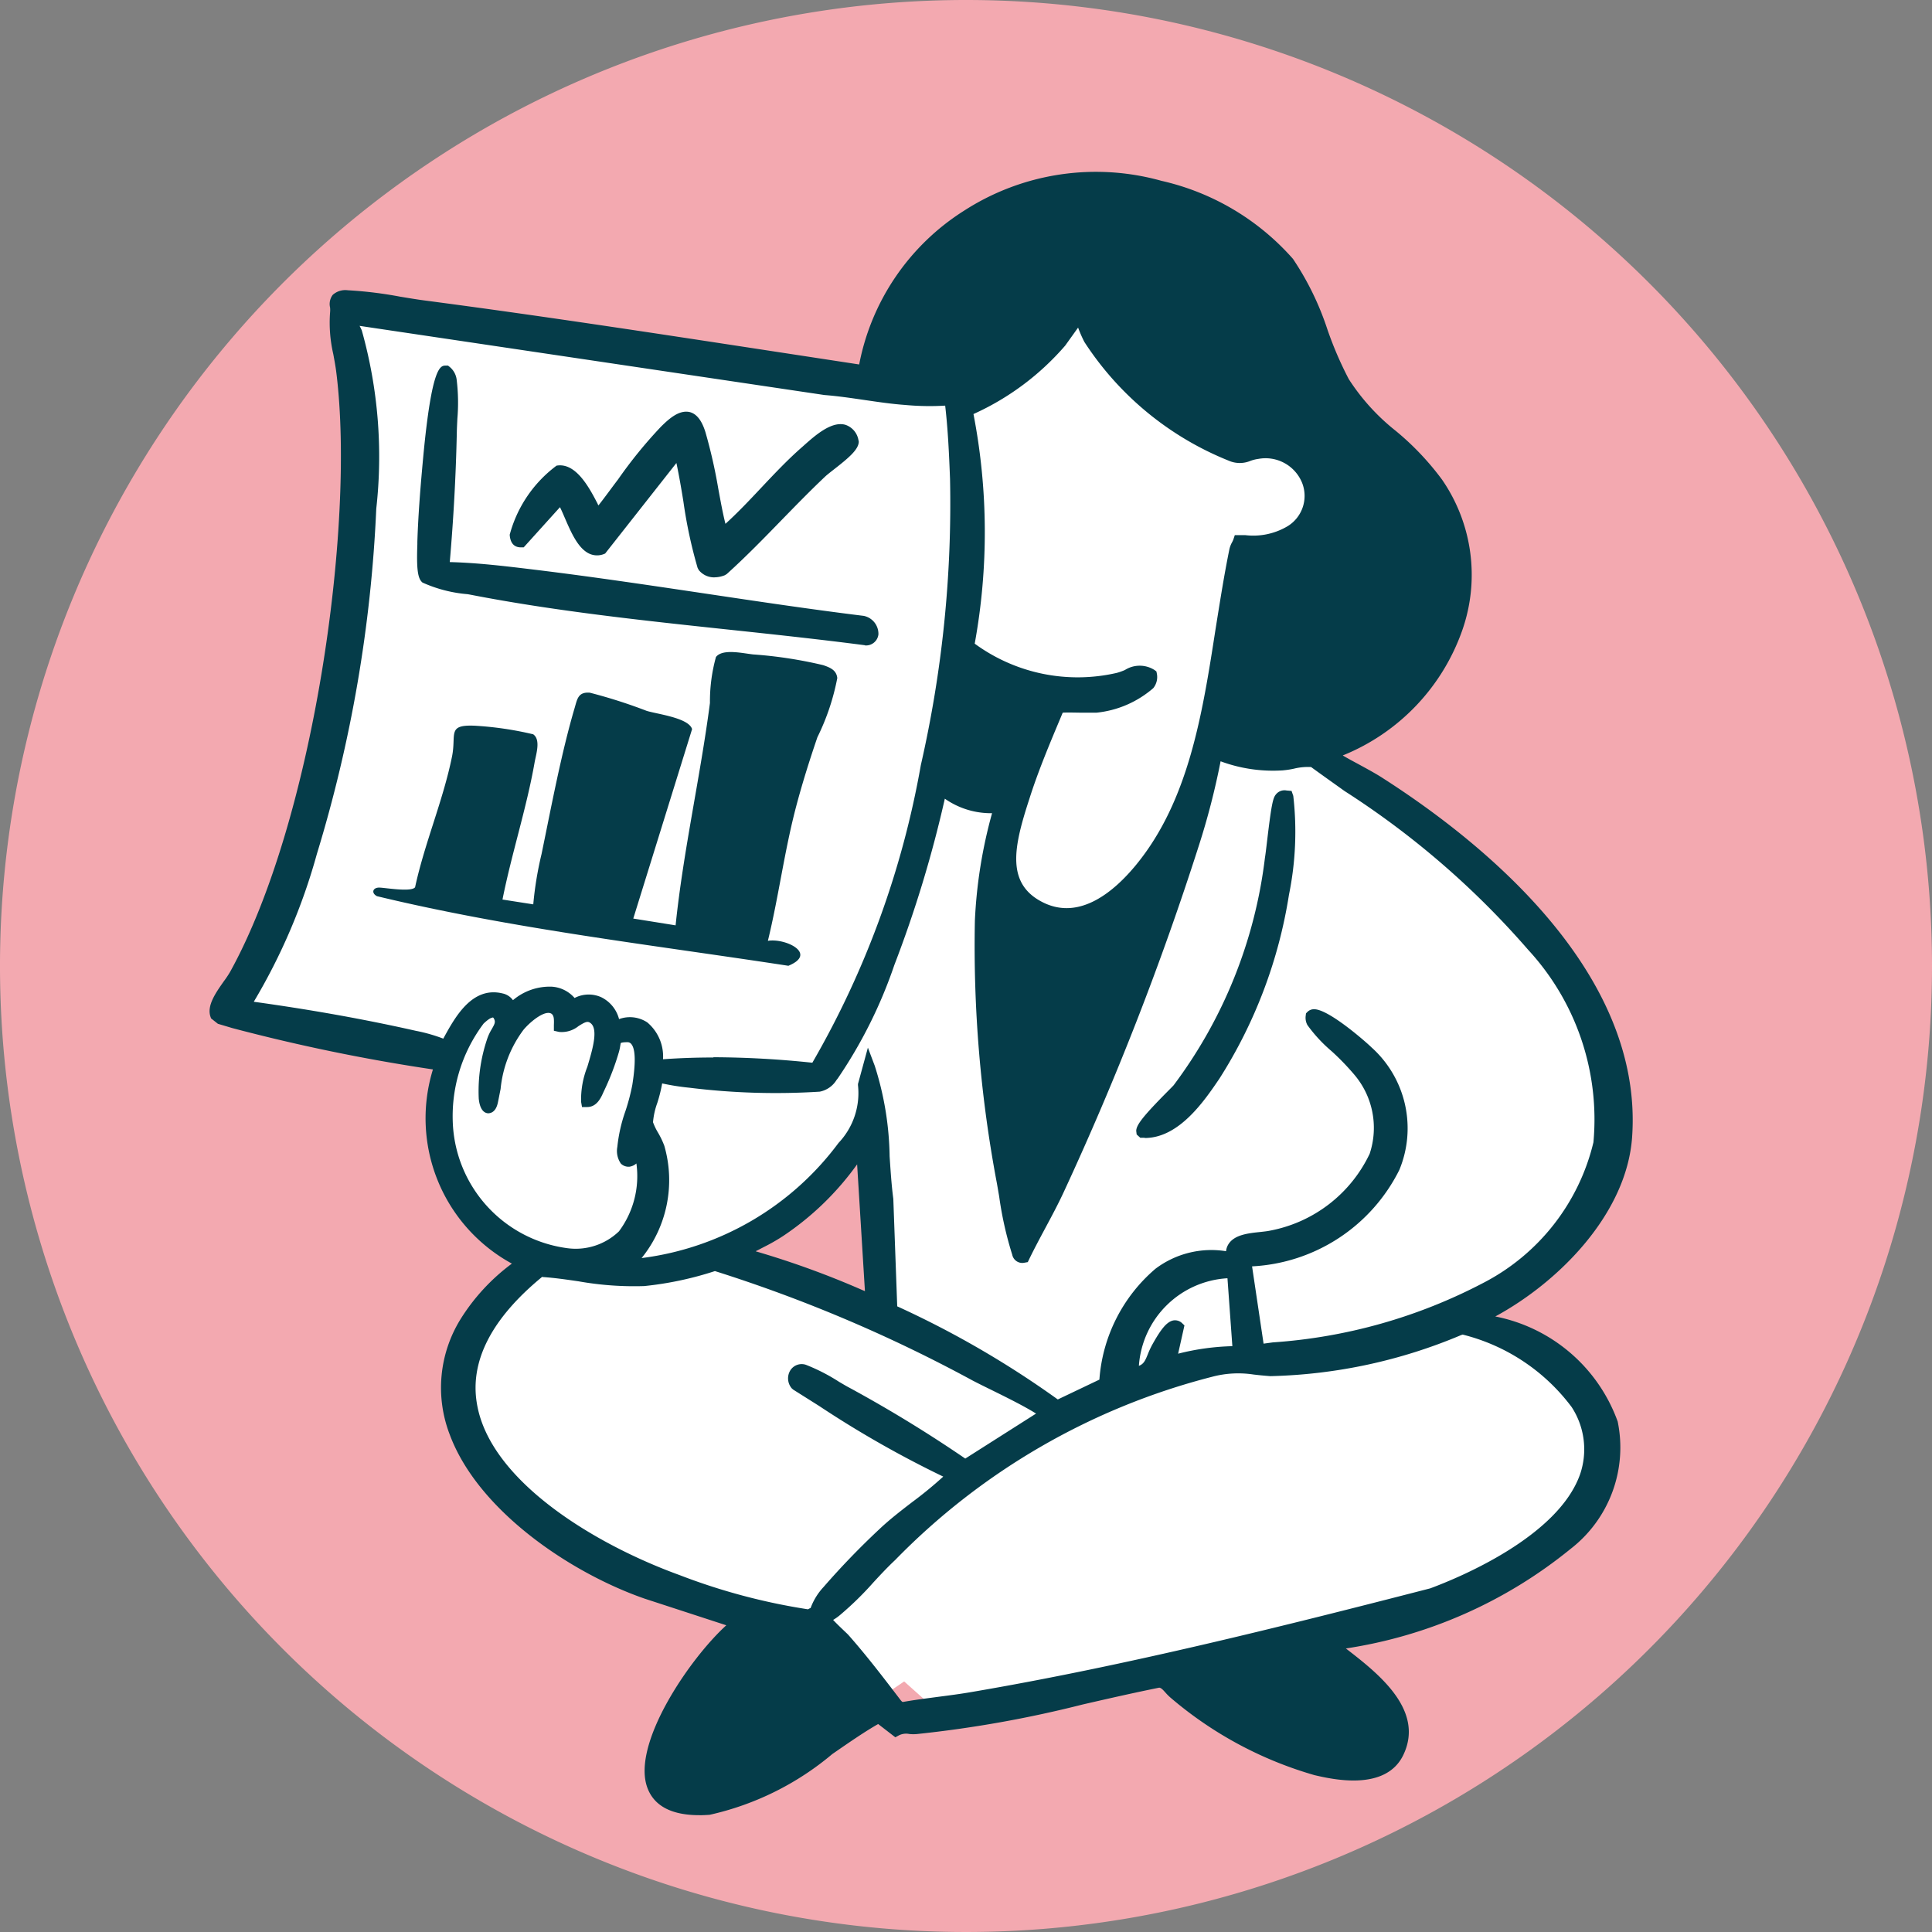
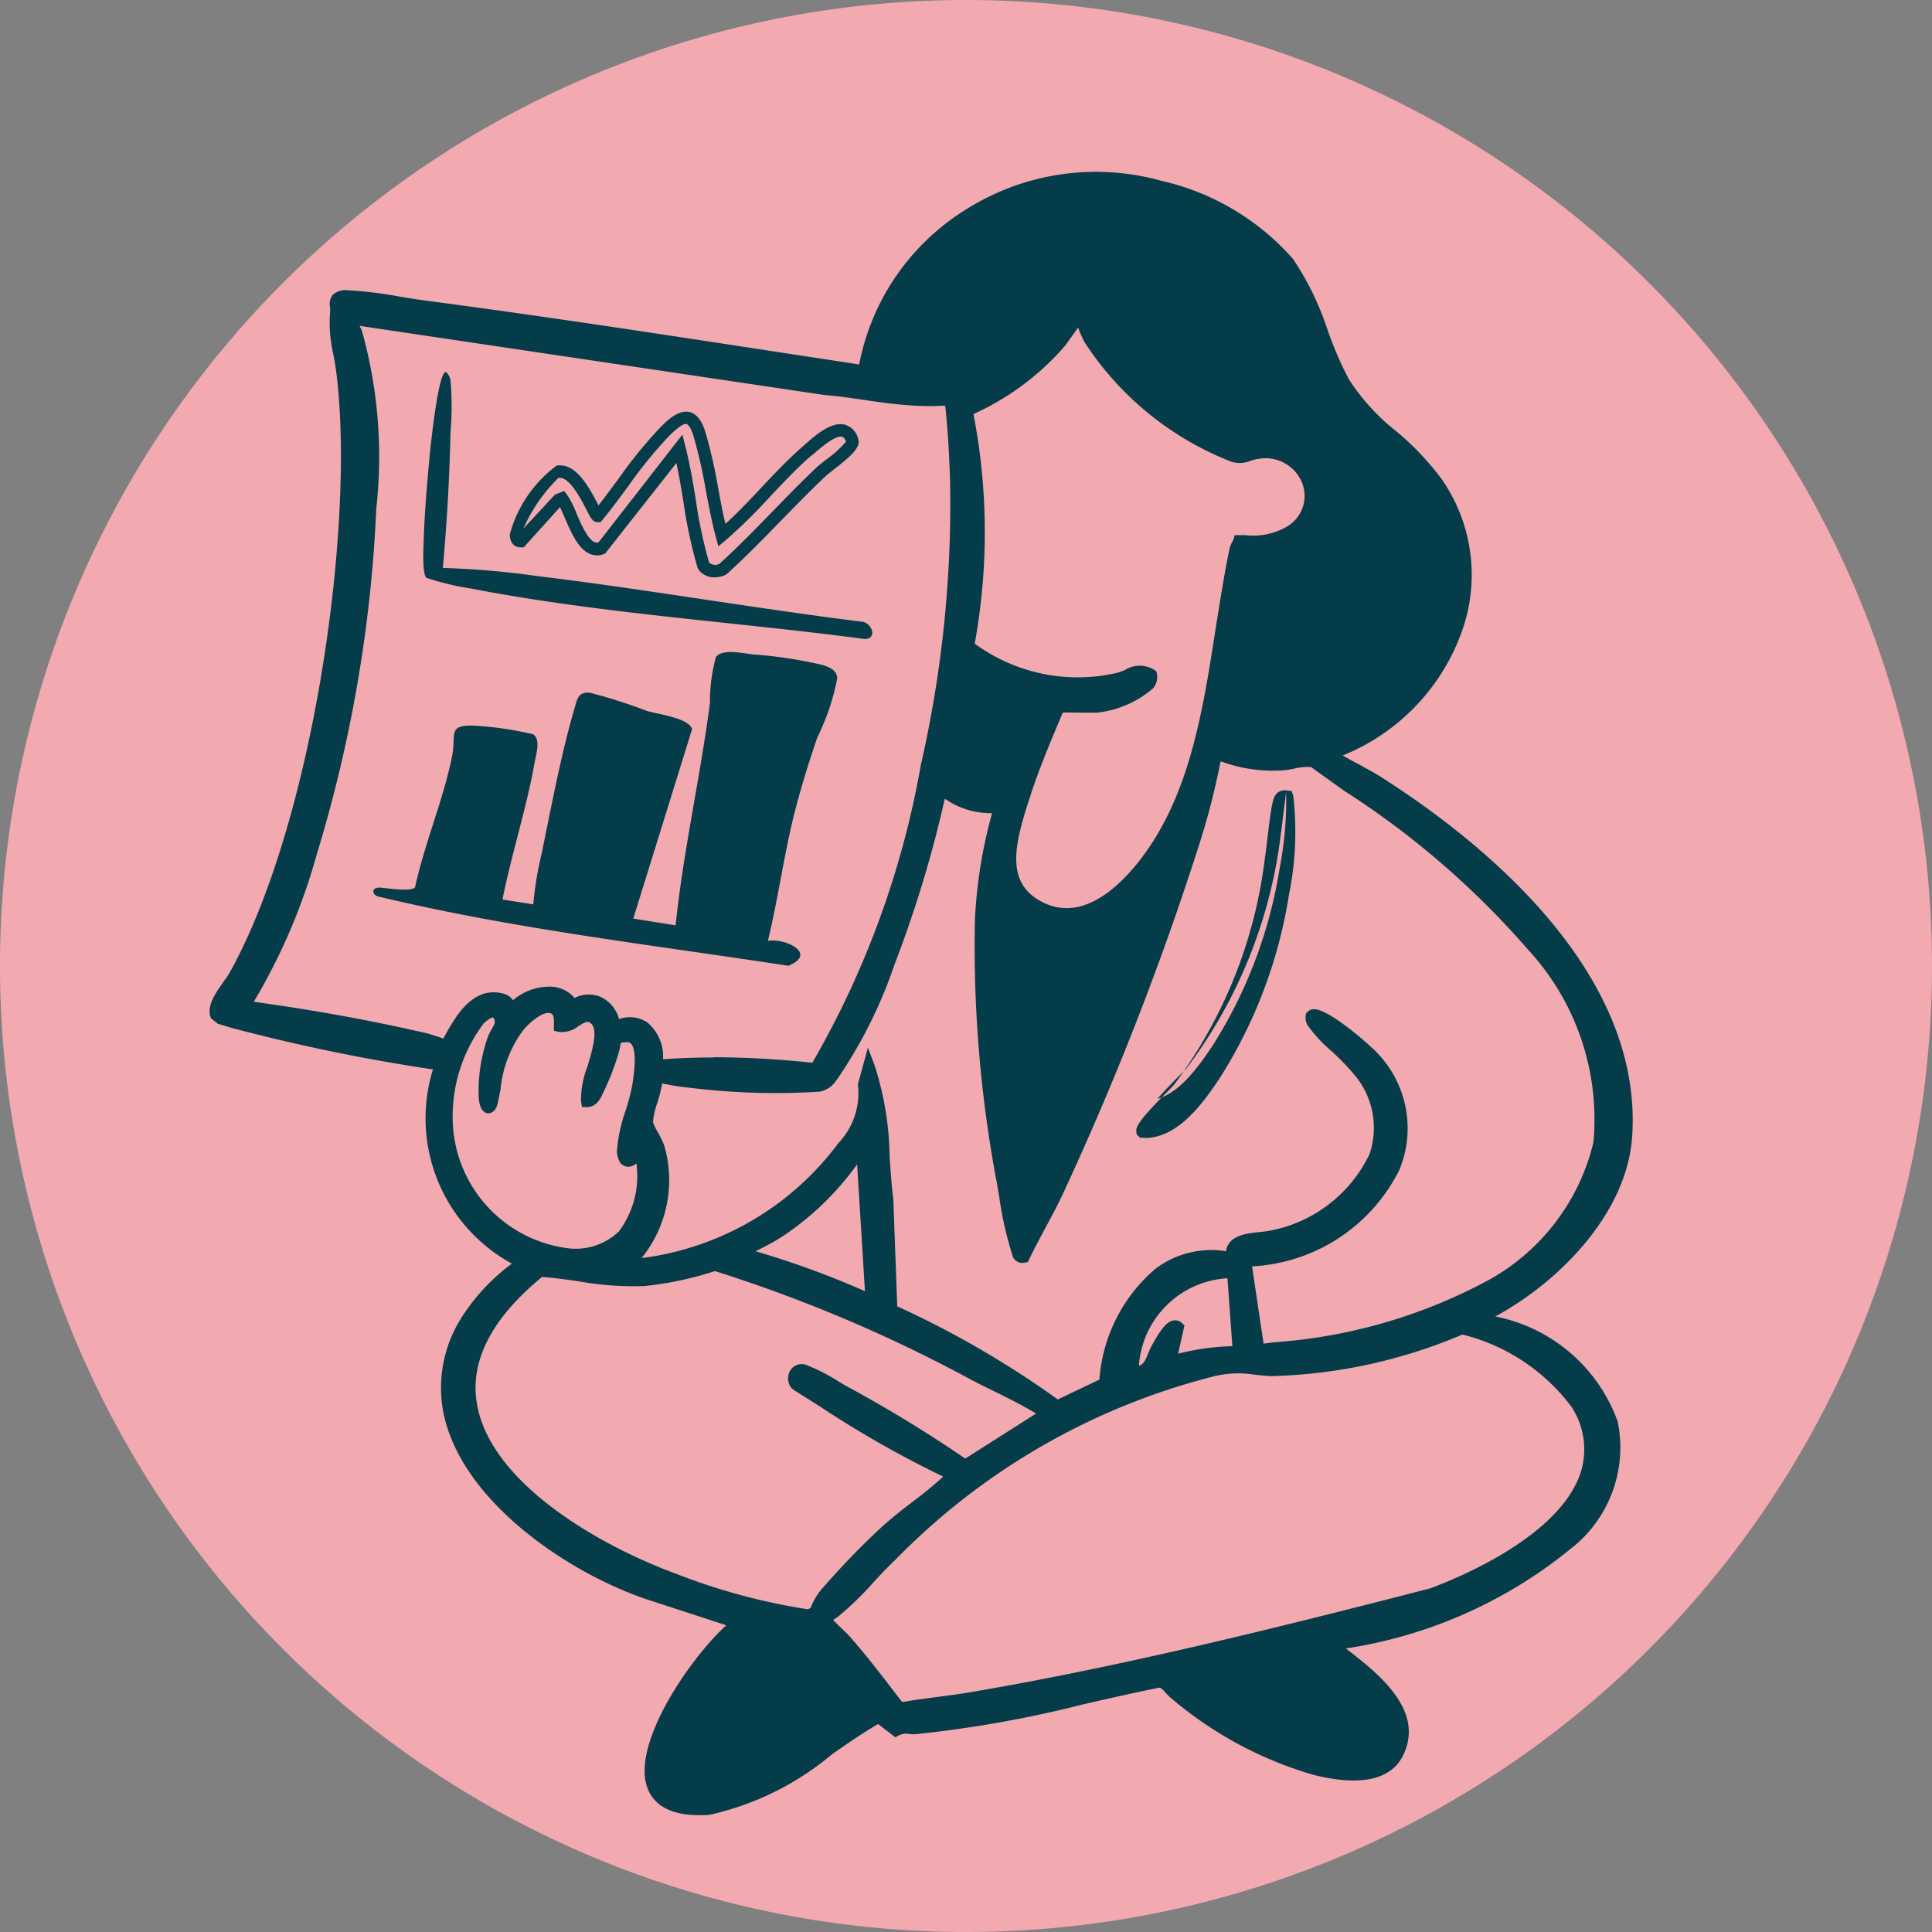
<svg xmlns="http://www.w3.org/2000/svg" id="expertise-203" width="45" height="45" viewBox="0 0 45 45">
  <rect x="0" y="0" width="45" height="45" fill="#808080" stroke="none" />
  <defs>
    <clipPath id="clip-path">
      <rect id="Rectangle_4528" data-name="Rectangle 4528" width="45" height="45" fill="none" />
    </clipPath>
  </defs>
  <g id="Groupe_1012" data-name="Groupe 1012" clip-path="url(#clip-path)">
    <path id="Tracé_13149" data-name="Tracé 13149" d="M45,22.5A22.5,22.5,0,1,1,22.5,0,22.5,22.5,0,0,1,45,22.5" fill="#f3a9b0" />
-     <path id="Tracé_13150" data-name="Tracé 13150" d="M50.449,38.6c.829-3.671-3.142-7.37-5.918-9.134-.3-.193-.66-.355-.952-.544-.043-.028-.078,0-.057-.1a5.725,5.725,0,0,0,2.817-1.742,3.106,3.106,0,0,0,.2-3.367c-.741-1.148-1.93-2.051-2.461-3.311a6.035,6.035,0,0,0-1.564-2.71A5.174,5.174,0,0,0,37,16.462a5.692,5.692,0,0,0-3.612,3.813L22.142,18.644h-.991a6.094,6.094,0,0,0,.088,1.124,31.28,31.28,0,0,1-2.252,13.877c-.138.3-.522.876-.589,1.129-.077.291.057.416.32.519a26.647,26.647,0,0,0,3.269.783,13.764,13.764,0,0,0,1.542.286,4.226,4.226,0,0,0-.064,2.731A3.3,3.3,0,0,0,25.335,40.9c.017.068-.01.071-.047.107a7.216,7.216,0,0,0-.932.962c-1.411,2.026-.406,4,1.405,5.269a11.815,11.815,0,0,0,4.681,1.771c.018.067-.018.073-.043.111-.107.156-.351.368-.484.53-.63.772-2.157,2.588-.921,3.432.583.4,1.2.071,1.753-.219L34.076,50.6l.584.522a25.8,25.8,0,0,0,5.8-.563A9.211,9.211,0,0,0,44.3,52.312c1.69.125,1.029-1.324.216-1.979l-.815-.616c.984-.28,2.026-.468,3-.762a4.852,4.852,0,0,0,3.481-3.215c.379-1.453-.874-3.015-2.171-3.538L47.44,42a5.177,5.177,0,0,0,3.008-3.4M30.355,40.637c-.024-.106.019-.071.058-.1a20.309,20.309,0,0,0,1.856-1.225,7.425,7.425,0,0,0,.823-.939c.039-.046.043-.092.125-.073l.352,3.482a18.057,18.057,0,0,0-3.214-1.146" transform="translate(-13.016 -11.436)" fill="#fff" />
    <path id="Tracé_13151" data-name="Tracé 13151" d="M43.217,27.59c-.022.1.014.072.058.1.318.2.674.366,1,.571,2.732,1.736,6.052,4.7,5.8,8.268-.126,1.792-1.828,3.444-3.361,4.187-.011.118,0,.073.067.088,2.678.61,4.233,3.054,1.9,5.22a11.424,11.424,0,0,1-5.465,2.351c.691.556,2.063,1.436,1.541,2.5-.331.677-1.3.526-1.9.386a8.751,8.751,0,0,1-3.29-1.771c-.118-.1-.2-.265-.357-.27A52.093,52.093,0,0,1,33.563,50.3c-.176.014-.3-.054-.489.046l-.4-.31c-1.118.607-2.662,2.052-3.948,2.146-2.954.216-.35-3.573.692-4.324l-2.16-.706c-2.365-.821-5.864-3.426-4.206-6.29a5.01,5.01,0,0,1,1.351-1.4,3.729,3.729,0,0,1-1.926-4.614A43.452,43.452,0,0,1,17.373,33.8l-.125-.1c-.088-.257.312-.681.448-.926,1.873-3.386,2.961-10.213,2.494-14.022a5.8,5.8,0,0,1-.148-1.393c.019-.206-.125-.388.264-.385.465,0,1.243.167,1.743.232,3.435.45,6.861,1,10.285,1.516a5.486,5.486,0,0,1,6.887-4.312,5.584,5.584,0,0,1,2.985,1.763,24.318,24.318,0,0,1,1.289,2.787c.5.9,1.562,1.443,2.178,2.346,1.624,2.383.072,5.418-2.455,6.286m-2.142-4.92a1.919,1.919,0,0,0,1.217-.239,1.014,1.014,0,0,0-.795-1.825c-.314.041-.247.155-.633.042a7.055,7.055,0,0,1-3.269-2.688,1.545,1.545,0,0,1-.2-.628l-.494.693a5.956,5.956,0,0,1-2.193,1.592,14.075,14.075,0,0,1,.049,5.5,4.211,4.211,0,0,0,3.5.755c.25-.061.517-.275.755-.093.085.42-.97.705-1.28.733a4.784,4.784,0,0,0-.877.029c-.275.655-.558,1.313-.777,1.99-.3.924-.747,2.154.393,2.694.909.431,1.762-.258,2.313-.928,1.659-2.018,1.685-4.957,2.206-7.424.014-.067.065-.137.087-.2m-6.726-3.323a5.052,5.052,0,0,1-1.052,0c-.627-.046-1.248-.184-1.875-.23L20.331,17.466a2.9,2.9,0,0,0,.168.347,10.868,10.868,0,0,1,.325,4.111,32.414,32.414,0,0,1-1.377,7.985A13.227,13.227,0,0,1,17.867,33.5c1.321.176,2.642.4,3.942.694a3.147,3.147,0,0,1,.784.242c.261-.468.628-1.253,1.287-1.1.186.043.218.264.235.256.351-.4,1.108-.63,1.432-.1a.6.6,0,0,1,.964.5c.715-.326,1.038.25.985.9a19.633,19.633,0,0,1,3.709.083A21.009,21.009,0,0,0,33.8,27.911a27.731,27.731,0,0,0,.684-6.7c-.024-.625-.053-1.24-.133-1.861M41.515,41.52a13.4,13.4,0,0,0,5.326-1.459c3.349-2.076,3.4-5,1.077-7.968a24.058,24.058,0,0,0-5.106-4.3c-.18-.066-.532.053-.737.065a3.444,3.444,0,0,1-1.544-.268,16.527,16.527,0,0,1-.537,2.129,69.844,69.844,0,0,1-3.128,8.025c-.252.538-.555,1.049-.815,1.582-.1.017-.107-.043-.133-.112a11.466,11.466,0,0,1-.345-1.626,29.3,29.3,0,0,1-.509-6.08,11.365,11.365,0,0,1,.45-2.663,1.718,1.718,0,0,1-1.388-.448A27.6,27.6,0,0,1,32.9,32.483a11.02,11.02,0,0,1-1.3,2.6c-.093.116-.17.235-.326.256a16.4,16.4,0,0,1-3-.092,5.275,5.275,0,0,1-.784-.134c.021.3-.239.842-.223,1.1.008.117.217.415.269.583A2.688,2.688,0,0,1,27,39.3l-.359.245a6.883,6.883,0,0,0,5.212-2.782,1.832,1.832,0,0,0,.481-1.445l.106-.386A13.648,13.648,0,0,1,32.87,38l.1,2.568a22.168,22.168,0,0,1,3.866,2.246l1.122-.536c.16-1.589,1.139-3.279,2.977-2.912-.155-.5.589-.44.9-.513,1.788-.418,3.377-2.092,2.03-3.873-.235-.312-.953-.9-1.07-1.125a.208.208,0,0,1-.022-.134c.15-.149,1.141.675,1.283.822,2.154,2.22-.394,4.859-2.851,4.867ZM25.257,33.95c.006-.147.015-.305-.117-.4-.268-.174-.679.2-.847.4a3.555,3.555,0,0,0-.626,1.748c-.055.261-.141.129-.159-.066A3.674,3.674,0,0,1,23.7,34.3c.076-.225.28-.36.134-.6-.118-.2-.325-.029-.459.1a3.725,3.725,0,0,0-.759,2.51,3.2,3.2,0,0,0,2.8,2.973c1.6.092,1.9-1.226,1.718-2.547-.122.087-.107.33-.29.36-.148,0-.119-.239-.114-.34.021-.406.275-.956.346-1.4.044-.278.2-1.166-.268-1.161-.344,0-.266.126-.331.337a5.778,5.778,0,0,1-.319.845c-.06.119-.119.326-.276.328-.079-.455.61-1.6.16-1.929-.279-.2-.516.244-.787.183m7.255,6.406-.223-3.628a6.4,6.4,0,0,1-1.921,2c-.254.171-.559.3-.8.454-.043.028-.08-.005-.058.1a20.467,20.467,0,0,1,3,1.076M36.588,43c.018-.025-.048-.064-.074-.082-.4-.275-1.122-.6-1.582-.836a33.681,33.681,0,0,0-6.069-2.571,7.918,7.918,0,0,1-1.656.356,18.233,18.233,0,0,1-2.41-.219c-3.94,3.181-.034,6.07,3.181,7.239a14.638,14.638,0,0,0,3.044.8c.056,0,.115-.068.185-.039a1.135,1.135,0,0,1,.3-.53,17.776,17.776,0,0,1,1.3-1.344c.471-.445,1.114-.849,1.543-1.278.037-.037.064-.04.048-.109A29,29,0,0,1,30.766,42.3a.188.188,0,0,1,.179-.317,7.8,7.8,0,0,1,.971.511,31.058,31.058,0,0,1,2.777,1.7Zm4.344-3.314a2.382,2.382,0,0,0-2.373,2.374c.488-.045.438-.295.618-.613.061-.108.315-.6.456-.462l-.179.806a5.844,5.844,0,0,1,1.612-.224ZM31.393,47.7c-.055.06.407.464.471.536.442.5.85,1.037,1.254,1.568l.09.048c.545-.1,1.1-.146,1.643-.24,3.544-.6,7.228-1.522,10.706-2.417,1.684-.626,4.676-2.23,3.384-4.437a4.65,4.65,0,0,0-2.668-1.77,12.269,12.269,0,0,1-4.467.977,3.36,3.36,0,0,0-1.412.022,16.158,16.158,0,0,0-7.435,4.3c-.409.381-.832.918-1.253,1.255a.5.5,0,0,1-.314.157" transform="translate(-12.207 -10.06)" fill="#053c49" />
    <path id="Tracé_13152" data-name="Tracé 13152" d="M28.141,51.983c-.649,0-1.057-.216-1.212-.643-.372-1.02.993-3.012,1.84-3.78l-1.907-.622c-1.724-.6-3.876-2.049-4.534-3.818a3.033,3.033,0,0,1,.247-2.684,4.713,4.713,0,0,1,1.2-1.3,3.855,3.855,0,0,1-1.839-4.523,43.018,43.018,0,0,1-4.673-.963l-.336-.1-.159-.126-.014-.04c-.088-.259.125-.559.312-.825a2.342,2.342,0,0,0,.146-.219c1.93-3.489,2.916-10.354,2.477-13.933-.02-.167-.048-.313-.074-.455a3.237,3.237,0,0,1-.075-.97.6.6,0,0,0,0-.116.352.352,0,0,1,.062-.294.439.439,0,0,1,.353-.107,9.4,9.4,0,0,1,1.217.149c.2.033.385.064.544.085,2.7.354,5.446.775,8.1,1.181l2.048.313A5.451,5.451,0,0,1,34.3,14.616a5.665,5.665,0,0,1,4.605-.7,5.782,5.782,0,0,1,3.063,1.818,6.656,6.656,0,0,1,.8,1.638,8.389,8.389,0,0,0,.5,1.163,4.965,4.965,0,0,0,1.088,1.2,6.385,6.385,0,0,1,1.082,1.138,3.9,3.9,0,0,1,.477,3.5,4.889,4.889,0,0,1-2.788,2.927c.122.072.247.139.372.206.168.092.335.182.5.283,2.309,1.468,6.142,4.511,5.868,8.4-.125,1.777-1.693,3.369-3.187,4.178a3.812,3.812,0,0,1,2.851,2.447,2.987,2.987,0,0,1-1.1,2.969A10.862,10.862,0,0,1,43.2,48.1c.739.571,1.85,1.431,1.334,2.489-.415.845-1.655.556-2.063.462a8.964,8.964,0,0,1-3.349-1.8A1.189,1.189,0,0,1,39,49.13c-.064-.072-.106-.115-.148-.117-.575.116-1.192.256-1.787.393a27.171,27.171,0,0,1-3.844.686.884.884,0,0,1-.189,0,.375.375,0,0,0-.243.032l-.083.045-.4-.309c-.325.185-.688.437-1.069.7a6.7,6.7,0,0,1-2.855,1.414c-.085.006-.167.01-.245.01M17.083,33.306l.25.061a40.581,40.581,0,0,0,4.81.979l.175.022-.054.167a3.561,3.561,0,0,0,1.843,4.436l.226.1-.194.151a4.913,4.913,0,0,0-1.314,1.362,2.753,2.753,0,0,0-.226,2.437c.625,1.68,2.7,3.066,4.354,3.642l2.43.793-.233.168c-.808.583-2.279,2.713-1.949,3.618.124.342.518.494,1.161.443a6.528,6.528,0,0,0,2.71-1.363,13.258,13.258,0,0,1,1.179-.766l.084-.045.4.315a.668.668,0,0,1,.314-.026.9.9,0,0,0,.141,0,27.015,27.015,0,0,0,3.8-.679c.6-.137,1.217-.278,1.829-.4a.5.5,0,0,1,.389.21.845.845,0,0,0,.088.089,8.685,8.685,0,0,0,3.232,1.744c.957.222,1.525.122,1.735-.309.413-.844-.55-1.589-1.253-2.132-.088-.068-.172-.133-.248-.194l-.243-.2.306-.061a10.91,10.91,0,0,0,5.394-2.317,2.676,2.676,0,0,0,1.017-2.678A3.656,3.656,0,0,0,46.39,40.59h-.066l-.074-.051a.223.223,0,0,1-.04-.194l.007-.082.074-.036c1.539-.746,3.16-2.382,3.279-4.066.263-3.74-3.479-6.7-5.734-8.135-.154-.1-.316-.185-.478-.272-.177-.1-.353-.192-.519-.3-.072-.016-.159-.078-.121-.253l.018-.081.078-.027a4.588,4.588,0,0,0,2.823-2.825A3.613,3.613,0,0,0,45.2,21.03a6.223,6.223,0,0,0-1.035-1.085,5.229,5.229,0,0,1-1.149-1.273,8.629,8.629,0,0,1-.522-1.2,6.431,6.431,0,0,0-.758-1.57,5.518,5.518,0,0,0-2.907-1.708,5.376,5.376,0,0,0-4.368.669,5.151,5.151,0,0,0-2.335,3.525l-.022.144-2.334-.356c-2.65-.408-5.391-.827-8.091-1.182-.162-.021-.353-.053-.553-.085a8.979,8.979,0,0,0-1.172-.144h-.01a.279.279,0,0,0-.13.017c.01-.023.014.034.018.062s.006.066.008.1l11.254,1.675c.309.022.628.069.939.115s.618.092.927.115a5.014,5.014,0,0,0,1.021,0l.146-.021.019.146c.082.633.11,1.247.134,1.873a27.689,27.689,0,0,1-.686,6.74A21.309,21.309,0,0,1,30.973,34.7l-.049.076-.089-.01a20.006,20.006,0,0,0-3.464-.1,5.265,5.265,0,0,0,.567.085,16.376,16.376,0,0,0,2.969.094c.077-.011.122-.064.2-.165l.03-.039a10.742,10.742,0,0,0,1.274-2.564,27.5,27.5,0,0,0,1.214-4.065l.055-.259.189.184a1.571,1.571,0,0,0,1.273.409l.21-.02-.057.2a11.155,11.155,0,0,0-.445,2.629,29.519,29.519,0,0,0,.506,6.048c.017.093.035.2.054.314a9.8,9.8,0,0,0,.249,1.187c.09-.177.184-.351.277-.527.148-.277.3-.565.437-.854A69.215,69.215,0,0,0,39.5,29.318a16.2,16.2,0,0,0,.532-2.11l.032-.182.169.072a3.292,3.292,0,0,0,1.479.257,1.773,1.773,0,0,0,.23-.036,1.2,1.2,0,0,1,.566-.02l.035.018c.262.19.528.379.8.57a20.04,20.04,0,0,1,4.34,3.759,6.018,6.018,0,0,1,1.576,4.714,5.267,5.267,0,0,1-2.69,3.469,12.6,12.6,0,0,1-5.026,1.43l-.5.069-.324-2.139.155,2.171-.162-.006a5.856,5.856,0,0,0-1.572.22l-.229.057.143-.643c-.025.039-.05.085-.081.138l-.02.034a1.742,1.742,0,0,0-.095.205.644.644,0,0,1-.637.482l-.18.017.022-.181a2.508,2.508,0,0,1,2.516-2.5l.092,0-.118-.023a1.958,1.958,0,0,0-1.606.326,3.489,3.489,0,0,0-1.2,2.458l-.008.082-1.276.609-.071-.054-.025-.018a.137.137,0,0,1,.014.043l.012.061-.079.1-1.977,1.256-.079-.054a30.947,30.947,0,0,0-2.764-1.7c-.059-.032-.14-.078-.231-.132a4.858,4.858,0,0,0-.705-.366c-.035-.008-.042,0-.044,0a.068.068,0,0,0,0,.061c.193.12.385.242.577.364A23.117,23.117,0,0,0,34.1,43.9l.067.028.017.071a.213.213,0,0,1-.075.235,8.6,8.6,0,0,1-.817.685c-.256.2-.52.4-.74.608a17.368,17.368,0,0,0-1.286,1.331,1.371,1.371,0,0,0-.233.344h.013a.372.372,0,0,0,.2-.107,7.378,7.378,0,0,0,.742-.727c.172-.185.35-.377.525-.539a16.051,16.051,0,0,1,7.5-4.336,2.664,2.664,0,0,1,1.07-.062c.1.012.226.026.383.038a12.275,12.275,0,0,0,4.322-.939l.132-.046.047.016a4.838,4.838,0,0,1,2.747,1.835,2.078,2.078,0,0,1,.216,1.814c-.559,1.569-2.954,2.565-3.676,2.832-3.466.893-7.137,1.813-10.732,2.426-.257.044-.516.077-.775.111-.289.038-.579.076-.866.128l-.05.008-.182-.113-.041-.054c-.385-.5-.783-1.026-1.205-1.5-.015-.017-.052-.051-.1-.1a2.44,2.44,0,0,1-.376-.406l-.127-.05a.148.148,0,0,1-.141.049,14.53,14.53,0,0,1-3.085-.812c-2.16-.784-4.581-2.3-4.9-4.212-.188-1.124.376-2.225,1.677-3.276l.045-.036.057,0c.31.021.62.065.919.109.158.023.317.046.477.066l.719-.493a2.556,2.556,0,0,0,.483-2.347,1.838,1.838,0,0,0-.124-.253l-.021-.039.023.163a2.788,2.788,0,0,1-.441,2.228,1.683,1.683,0,0,1-1.431.486,3.367,3.367,0,0,1-2.941-3.109,3.859,3.859,0,0,1,.805-2.626.972.972,0,0,1,.278-.2c-.3.1-.531.47-.767.9l-.134.242-.126-.066A2.806,2.806,0,0,0,21.476,34l-.054-.012c-1.243-.278-2.566-.511-3.929-.693l-.236-.031.134-.2a13.15,13.15,0,0,0,1.561-3.553,32.074,32.074,0,0,0,1.37-7.949,10.729,10.729,0,0,0-.314-4.05,1,1,0,0,0-.067-.128.907.907,0,0,1-.107-.238l-.009-.038a3.167,3.167,0,0,0,.078.8c.027.146.055.3.076.472.445,3.621-.556,10.575-2.511,14.11-.039.071-.1.155-.163.247a1.4,1.4,0,0,0-.28.528ZM32.86,49.337l.018.01c.275-.049.553-.084.83-.121.255-.033.51-.066.764-.11,3.584-.61,7.248-1.528,10.693-2.416.677-.251,2.971-1.2,3.488-2.651a1.8,1.8,0,0,0-.193-1.57,4.541,4.541,0,0,0-2.54-1.69l-.039.013a12.113,12.113,0,0,1-4.44.955c-.162-.012-.287-.025-.394-.038a2.363,2.363,0,0,0-.978.057A15.775,15.775,0,0,0,32.7,46.042c-.167.156-.334.334-.51.525a7.475,7.475,0,0,1-.752.737,1.152,1.152,0,0,1-.181.131c.079.085.189.189.242.24s.1.094.116.113c.429.485.83,1.011,1.218,1.52Zm-8.371-9.9c-1.181.968-1.7,1.965-1.528,2.965.3,1.787,2.725,3.264,4.712,3.986a14.365,14.365,0,0,0,3,.8.322.322,0,0,1,.06-.031,1.454,1.454,0,0,1,.3-.487,18.236,18.236,0,0,1,1.31-1.357c.23-.217.5-.426.762-.627a9.143,9.143,0,0,0,.717-.589,24.346,24.346,0,0,1-2.893-1.647l-.6-.378-.034-.029a.357.357,0,0,1-.037-.417.312.312,0,0,1,.363-.134,4.381,4.381,0,0,1,.779.4c.089.051.168.1.224.128a30.976,30.976,0,0,1,2.711,1.657l1.649-1.048c-.286-.179-.68-.373-1.032-.547-.162-.079-.315-.155-.448-.224a34.074,34.074,0,0,0-6-2.548,7.842,7.842,0,0,1-1.647.349,7.4,7.4,0,0,1-1.532-.111c-.276-.04-.56-.082-.841-.1m8.266.683a22.229,22.229,0,0,1,3.74,2.169l.969-.462a3.745,3.745,0,0,1,1.306-2.582,2.162,2.162,0,0,1,1.644-.409.377.377,0,0,1,.061-.171c.141-.214.459-.248.739-.277.087-.01.168-.018.229-.032a3.234,3.234,0,0,0,2.316-1.789,1.912,1.912,0,0,0-.368-1.855,5.752,5.752,0,0,0-.521-.537,3.42,3.42,0,0,1-.562-.608.357.357,0,0,1-.038-.22l.006-.051.036-.036a.213.213,0,0,1,.155-.06h0c.352,0,1.265.816,1.331.885a2.531,2.531,0,0,1,.652,2.858A4.064,4.064,0,0,1,41.015,39.2l.268,1.8.214-.029a12.356,12.356,0,0,0,4.912-1.39,4.994,4.994,0,0,0,2.557-3.27,5.823,5.823,0,0,0-1.519-4.483,19.82,19.82,0,0,0-4.279-3.7c-.261-.187-.521-.371-.778-.558a1.359,1.359,0,0,0-.4.038,2.024,2.024,0,0,1-.267.04,3.513,3.513,0,0,1-1.441-.212,17.16,17.16,0,0,1-.509,1.972,69.5,69.5,0,0,1-3.136,8.043c-.138.3-.293.587-.443.867-.127.237-.254.475-.371.716l-.032.067-.073.013a.239.239,0,0,1-.289-.185,8.311,8.311,0,0,1-.305-1.361c-.02-.113-.037-.218-.054-.311a29.748,29.748,0,0,1-.511-6.112,11.221,11.221,0,0,1,.4-2.5,1.872,1.872,0,0,1-1.1-.338,27.922,27.922,0,0,1-1.176,3.874,10.965,10.965,0,0,1-1.318,2.642l-.028.035a.594.594,0,0,1-.392.273,16.311,16.311,0,0,1-3.036-.092,5.5,5.5,0,0,1-.634-.1,3.442,3.442,0,0,1-.113.454,1.733,1.733,0,0,0-.1.45,1.417,1.417,0,0,0,.117.243,1.943,1.943,0,0,1,.146.305,2.884,2.884,0,0,1-.529,2.616,6.77,6.77,0,0,0,4.587-2.682,1.689,1.689,0,0,0,.453-1.346l0-.027.231-.846.159.421a7.236,7.236,0,0,1,.347,2.111c.022.327.043.665.086.99ZM28.508,39l.041.011a34.193,34.193,0,0,1,6.1,2.581c.131.068.283.143.442.221.294.145.616.3.885.457a23.943,23.943,0,0,0-3.422-1.924l-.079-.039-.1-2.654c-.043-.321-.065-.665-.087-1a10.938,10.938,0,0,0-.144-1.353,2.109,2.109,0,0,1-.518,1.192A7.026,7.026,0,0,1,26.3,39.338l-.207.007a5.215,5.215,0,0,0,.754.018,7.809,7.809,0,0,0,1.625-.35Zm11.934.477a2.194,2.194,0,0,0-2.063,2.04c.115-.044.149-.126.206-.265a1.98,1.98,0,0,1,.111-.238c.184-.328.328-.531.494-.556a.238.238,0,0,1,.19.06l.06.057-.147.659a5.664,5.664,0,0,1,1.263-.175ZM42.7,33.606c.1.107.24.24.368.364a6.072,6.072,0,0,1,.552.572,2.191,2.191,0,0,1,.41,2.129,3.479,3.479,0,0,1-2.524,1.973,2.335,2.335,0,0,1-.264.038c-.184.02-.461.049-.526.149a.124.124,0,0,0-.014.084h.142a3.762,3.762,0,0,0,3.339-2.078,2.214,2.214,0,0,0-.593-2.542,6.286,6.286,0,0,0-.89-.688m-19.375-.2c-.032,0-.092.028-.209.138a3.593,3.593,0,0,0-.713,2.394,3.074,3.074,0,0,0,2.666,2.838,1.453,1.453,0,0,0,1.2-.393,2.152,2.152,0,0,0,.406-1.581.312.312,0,0,1-.162.076.254.254,0,0,1-.2-.073.516.516,0,0,1-.082-.389,3.587,3.587,0,0,1,.187-.829,4.739,4.739,0,0,0,.162-.616c.083-.525.073-.838-.026-.953a.112.112,0,0,0-.095-.04,0,0,0,0,0,0,0c-.12,0-.146.018-.148.02s-.008.041-.013.068a1.115,1.115,0,0,1-.032.146,5.936,5.936,0,0,1-.329.867l-.029.061c-.057.13-.153.345-.376.348h-.124l-.021-.121a2.073,2.073,0,0,1,.145-.815c.118-.393.265-.882.072-1.021-.064-.05-.121-.027-.279.073a.62.62,0,0,1-.454.134l-.118-.027,0-.133c.006-.148,0-.222-.056-.263-.145-.093-.476.166-.651.373a2.742,2.742,0,0,0-.534,1.378c-.02.1-.039.2-.061.307-.014.067-.056.255-.228.261-.122-.007-.2-.129-.22-.344a3.8,3.8,0,0,1,.2-1.4,1.125,1.125,0,0,1,.1-.212c.076-.132.1-.177.043-.267a.032.032,0,0,0-.025-.01m3.206.286a.4.4,0,0,1,.241.135,1.589,1.589,0,0,1,.1,1.169,4.961,4.961,0,0,1-.175.677,3.415,3.415,0,0,0-.173.728c0,.038-.006.089,0,.132.007-.015.015-.033.025-.056a.48.48,0,0,1,.154-.222l.174-.125a.726.726,0,0,1-.1-.265,1.833,1.833,0,0,1,.11-.553A1.936,1.936,0,0,0,27,34.769l-.006-.076h-.008l0-.056,0-.072.011,0,0-.048a.853.853,0,0,0-.238-.765.373.373,0,0,0-.223-.067Zm-.994-.477a.393.393,0,0,1,.235.081c.361.263.188.836.036,1.342v0c.057-.148.116-.32.176-.514a.793.793,0,0,0,.024-.11.5.5,0,0,1,.057-.176l-.037.017-.018-.206a.536.536,0,0,0-.279-.454.456.456,0,0,0-.458.064l-.127.088-.08-.132a.484.484,0,0,0-.387-.24,1.106,1.106,0,0,0-.812.356l-.05.037-.057.026-.059-.023a.177.177,0,0,1-.1-.112c-.025-.062-.054-.123-.114-.138a.79.79,0,0,0-.1-.015.311.311,0,0,1,.215.156.5.5,0,0,1-.041.565.912.912,0,0,0-.079.159c-.032.1-.064.206-.092.326a2.27,2.27,0,0,1,.436-.813c.062-.072.614-.705,1.038-.426a.439.439,0,0,1,.184.352c.038-.018.078-.044.12-.069a.717.717,0,0,1,.372-.144m2.93,1.121a22.5,22.5,0,0,1,2.307.128A21.178,21.178,0,0,0,33.3,27.525a27.376,27.376,0,0,0,.68-6.667c-.022-.572-.047-1.135-.113-1.706a6.2,6.2,0,0,1-.935-.016c-.319-.023-.639-.071-.948-.116s-.619-.091-.928-.115L20.227,17.294a.962.962,0,0,1,.052.107,10.865,10.865,0,0,1,.337,4.151A32.363,32.363,0,0,1,19.231,29.6a13.954,13.954,0,0,1-1.468,3.437c1.29.178,2.542.4,3.723.665l.054.012a3.8,3.8,0,0,1,.637.182c.266-.486.664-1.228,1.381-1.053A.4.4,0,0,1,23.8,33a1.322,1.322,0,0,1,.91-.314.765.765,0,0,1,.525.263.713.713,0,0,1,.625-.016.786.786,0,0,1,.411.508.734.734,0,0,1,.658.077,1.036,1.036,0,0,1,.366.858c.378-.027.769-.041,1.176-.041m3.848,5.89-.484-.2a18.448,18.448,0,0,0-2.711-.959l-.089-.021-.02-.09c-.037-.175.05-.237.129-.258.108-.071.239-.14.372-.21a4.483,4.483,0,0,0,.417-.238A6.232,6.232,0,0,0,31.809,36.3l.242-.413ZM29.456,38.85a20.491,20.491,0,0,1,2.489.905l.053.022-.182-2.953a6.69,6.69,0,0,1-1.721,1.667,4.413,4.413,0,0,1-.444.255c-.066.034-.131.069-.195.1m-.229.126-.008,0,.008,0m7.462-7.827A1.48,1.48,0,0,1,36.051,31c-1.217-.577-.8-1.846-.5-2.773l.032-.1c.2-.615.453-1.219.7-1.8l.1-.231c.066-.088.166-.1.718-.088.116,0,.217.006.263,0a2.154,2.154,0,0,0,1.118-.456.223.223,0,0,0,.027-.048.55.55,0,0,0-.343.071,1.682,1.682,0,0,1-.229.081,4.357,4.357,0,0,1-3.622-.781l-.067-.05.02-.169a13.629,13.629,0,0,0-.055-5.36l-.037-.128.125-.049a5.768,5.768,0,0,0,2.139-1.554l.731-1.029.015.429a1.433,1.433,0,0,0,.186.567,6.934,6.934,0,0,0,3.179,2.613c.2.061.238.048.315.018a1.046,1.046,0,0,1,.258-.065,1.2,1.2,0,0,1,1.332.745,1.111,1.111,0,0,1-.436,1.346,1.836,1.836,0,0,1-1.166.265h-.038l0,.009a.444.444,0,0,0-.035.079c-.126.6-.221,1.207-.321,1.853-.311,2-.633,4.075-1.914,5.635a2.544,2.544,0,0,1-1.851,1.113M36.606,26.3l-.057.137c-.243.579-.494,1.177-.691,1.78l-.032.1c-.36,1.107-.563,1.988.349,2.42.839.394,1.625-.264,2.138-.888,1.231-1.5,1.547-3.529,1.852-5.494.1-.622.2-1.265.324-1.868a.611.611,0,0,1,.059-.15.549.549,0,0,0,.032-.069l.033-.1h.24a1.562,1.562,0,0,0,1-.214.828.828,0,0,0,.329-1,.919.919,0,0,0-1.022-.561.831.831,0,0,0-.194.05.643.643,0,0,1-.5-.011A7.2,7.2,0,0,1,37.11,17.67a2.812,2.812,0,0,1-.147-.336l-.3.419a6.177,6.177,0,0,1-2.137,1.595,14.467,14.467,0,0,1,.029,5.348h0a4.06,4.06,0,0,0,3.309.681,1.483,1.483,0,0,0,.189-.067.643.643,0,0,1,.69,0l.044.033.011.054a.411.411,0,0,1-.084.335,2.386,2.386,0,0,1-1.326.572c-.053,0-.167,0-.3,0s-.381-.009-.487,0" transform="translate(-11.852 -9.704)" fill="#053c49" />
-     <path id="Tracé_13153" data-name="Tracé 13153" d="M94.589,63.609a7.164,7.164,0,0,1-.1,2.248,11.014,11.014,0,0,1-1.6,4.226c-.371.547-.932,1.35-1.658,1.32-.1-.087.752-.893.829-.985a11.352,11.352,0,0,0,2.159-5.367,11.2,11.2,0,0,1,.216-1.4c.052-.061.082-.051.155-.046" transform="translate(-64.61 -45.05)" fill="#053c49" />
-     <path id="Tracé_13154" data-name="Tracé 13154" d="M90.915,71.194h-.1l-.085-.077-.01-.082c0-.139.162-.347.739-.929.067-.067.116-.117.132-.135a11.019,11.019,0,0,0,2.127-5.3c.012-.068.029-.211.049-.381.095-.8.132-1,.2-1.085a.256.256,0,0,1,.255-.1l.116.01.04.116a7.343,7.343,0,0,1-.1,2.3,11.207,11.207,0,0,1-1.619,4.283c-.353.521-.94,1.385-1.74,1.385m3.218-7.465c-.028.2-.056.433-.075.6s-.039.326-.051.4a11.3,11.3,0,0,1-2.191,5.437c-.018.021-.073.077-.148.152-.108.109-.372.375-.531.562.546-.15.993-.81,1.276-1.226a10.921,10.921,0,0,0,1.573-4.169,8.15,8.15,0,0,0,.146-1.747" transform="translate(-64.255 -44.693)" fill="#053c49" />
+     <path id="Tracé_13154" data-name="Tracé 13154" d="M90.915,71.194h-.1l-.085-.077-.01-.082c0-.139.162-.347.739-.929.067-.067.116-.117.132-.135a11.019,11.019,0,0,0,2.127-5.3c.012-.068.029-.211.049-.381.095-.8.132-1,.2-1.085a.256.256,0,0,1,.255-.1l.116.01.04.116a7.343,7.343,0,0,1-.1,2.3,11.207,11.207,0,0,1-1.619,4.283c-.353.521-.94,1.385-1.74,1.385m3.218-7.465s-.039.326-.051.4a11.3,11.3,0,0,1-2.191,5.437c-.018.021-.073.077-.148.152-.108.109-.372.375-.531.562.546-.15.993-.81,1.276-1.226a10.921,10.921,0,0,0,1.573-4.169,8.15,8.15,0,0,0,.146-1.747" transform="translate(-64.255 -44.693)" fill="#053c49" />
    <path id="Tracé_13155" data-name="Tracé 13155" d="M39,58.8c.4-.069,1.168.295.477.581-3.2-.491-6.432-.862-9.582-1.621-.142-.073-.1-.209.066-.2s.735.106.821-.008c.221-1.024.65-2.013.859-3.038.108-.527-.123-.752.528-.725a7.827,7.827,0,0,1,1.364.2c.182.127.066.466.033.655-.184,1.055-.539,2.138-.748,3.194l.717.112a8.064,8.064,0,0,1,.193-1.173c.224-1.084.459-2.346.77-3.4.062-.211.081-.377.353-.357a12.1,12.1,0,0,1,1.327.424c.258.078.974.162,1.056.424l-1.37,4.413.986.158c.18-1.74.574-3.447.8-5.18a3.874,3.874,0,0,1,.14-1.07c.154-.2.622-.086.868-.06a10.115,10.115,0,0,1,1.631.25c.158.055.307.113.327.3a5.387,5.387,0,0,1-.463,1.378c-.189.553-.366,1.116-.513,1.682-.261,1.011-.393,2.043-.639,3.055" transform="translate(-21.114 -36.886)" fill="#053c49" />
-     <path id="Tracé_13156" data-name="Tracé 13156" d="M45.984,36.1c.7-.588,1.288-1.356,1.97-1.949.27-.235.9-.837,1.066-.23-.017.182-.579.556-.731.7-.782.738-1.495,1.553-2.3,2.274a.357.357,0,0,1-.435-.078c-.281-.88-.329-1.833-.561-2.732l-1.792,2.306c-.495.225-.721-.854-.941-1.141l-.112.043-.85.942c-.1,0-.11-.078-.115-.156a3.118,3.118,0,0,1,.969-1.457c.494-.083.856,1.032.938,1.03.517-.621,1-1.4,1.567-1.971.33-.329.616-.524.8.055.235.752.319,1.6.525,2.364" transform="translate(-29.171 -23.629)" fill="#053c49" />
    <path id="Tracé_13157" data-name="Tracé 13157" d="M45.454,36.724a.457.457,0,0,1-.361-.17l-.027-.05a10.993,10.993,0,0,1-.331-1.544c-.048-.3-.1-.6-.163-.9l-1.659,2.108a.434.434,0,0,1-.344.015c-.28-.109-.447-.5-.594-.838-.04-.094-.079-.184-.115-.256l-.845.936h-.068c-.11,0-.242-.053-.258-.294a2.956,2.956,0,0,1,1.091-1.609c.455-.081.772.531.96.894,0,.011.011.021.016.032.152-.192.3-.4.458-.607a10.593,10.593,0,0,1,.992-1.22c.2-.2.431-.4.672-.348.163.04.283.192.368.462a11.92,11.92,0,0,1,.3,1.317c.051.273.1.555.168.825.289-.262.565-.555.833-.84.306-.325.623-.661.957-.952l.048-.043c.254-.225.639-.567.96-.47a.456.456,0,0,1,.3.355l.007.026,0,.025c-.017.181-.244.371-.588.639-.079.062-.148.116-.188.153-.348.328-.688.678-1.018,1.016-.41.422-.834.858-1.28,1.26l-.043.027a.657.657,0,0,1-.24.05m-.12-.338a.21.21,0,0,0,.229.026c.432-.391.845-.816,1.246-1.228.332-.342.674-.694,1.027-1.026.044-.041.12-.1.209-.171a2.721,2.721,0,0,0,.47-.422c-.018-.051-.045-.1-.086-.113-.158-.054-.54.284-.683.41L47.7,33.9c-.324.282-.635.613-.936.932a12.772,12.772,0,0,1-1.035,1.019L45.549,36l-.06-.222c-.094-.349-.163-.719-.231-1.076a11.474,11.474,0,0,0-.292-1.282c-.071-.229-.14-.262-.159-.267-.063-.018-.2.074-.4.272a10.307,10.307,0,0,0-.964,1.185c-.193.262-.392.533-.594.775l-.043.053h-.07c-.111,0-.155-.087-.261-.292-.13-.254-.4-.778-.651-.74a3.8,3.8,0,0,0-.817,1.183l.736-.792.215-.084.067.088a2.166,2.166,0,0,1,.215.423c.112.261.266.617.432.682a.129.129,0,0,0,.088,0L44.711,33.4l.074.288c.1.4.172.819.238,1.222a10.9,10.9,0,0,0,.311,1.473" transform="translate(-28.817 -23.276)" fill="#053c49" />
    <path id="Tracé_13158" data-name="Tracé 13158" d="M34.255,34.256a19.349,19.349,0,0,1,2.166.185c2.545.308,5.074.754,7.618,1.07.219.05.327.393.043.4-3.016-.4-6.179-.595-9.164-1.174a6.3,6.3,0,0,1-1.048-.251c-.1-.084-.071-.665-.066-.834.02-.644.076-1.326.137-1.969.021-.227.2-1.992.38-1.993a.311.311,0,0,1,.109.2,6.925,6.925,0,0,1,0,1.2c-.022,1.058-.083,2.108-.178,3.16" transform="translate(-23.937 -21.027)" fill="#053c49" />
-     <path id="Tracé_13159" data-name="Tracé 13159" d="M43.732,35.7c-1.059-.138-2.135-.253-3.176-.364-1.993-.212-4.056-.432-6.018-.814l-.06-.011a3.19,3.19,0,0,1-1.053-.271c-.112-.092-.141-.309-.12-.894l0-.055c.021-.673.081-1.379.137-1.979.2-2.123.4-2.124.524-2.126h.053l.041.033a.454.454,0,0,1,.161.3,4.406,4.406,0,0,1,.016.905c-.005.109-.011.217-.013.325-.021.991-.076,2-.164,3.014.637.016,1.278.093,1.9.168l.124.015c1.31.16,2.636.358,3.919.549,1.212.181,2.465.369,3.7.521a.427.427,0,0,1,.341.433.291.291,0,0,1-.314.255m-9.777-5.957a15.548,15.548,0,0,0-.22,1.6c-.056.6-.116,1.3-.136,1.961l0,.056a1.975,1.975,0,0,0,.029.676c.016,0,.187.059.906.193l.062.012c1.95.378,4.005.6,5.993.81,1.043.111,2.121.226,3.162.361l.015-.006a.188.188,0,0,0-.11-.1c-1.224-.152-2.479-.339-3.693-.521-1.281-.191-2.605-.389-3.911-.547l-.124-.016a18.145,18.145,0,0,0-2.026-.168l-.158,0,.014-.158c.1-1.054.155-2.115.177-3.15,0-.11.008-.221.014-.332a5.452,5.452,0,0,0,.007-.663" transform="translate(-23.584 -20.671)" fill="#053c49" />
  </g>
</svg>